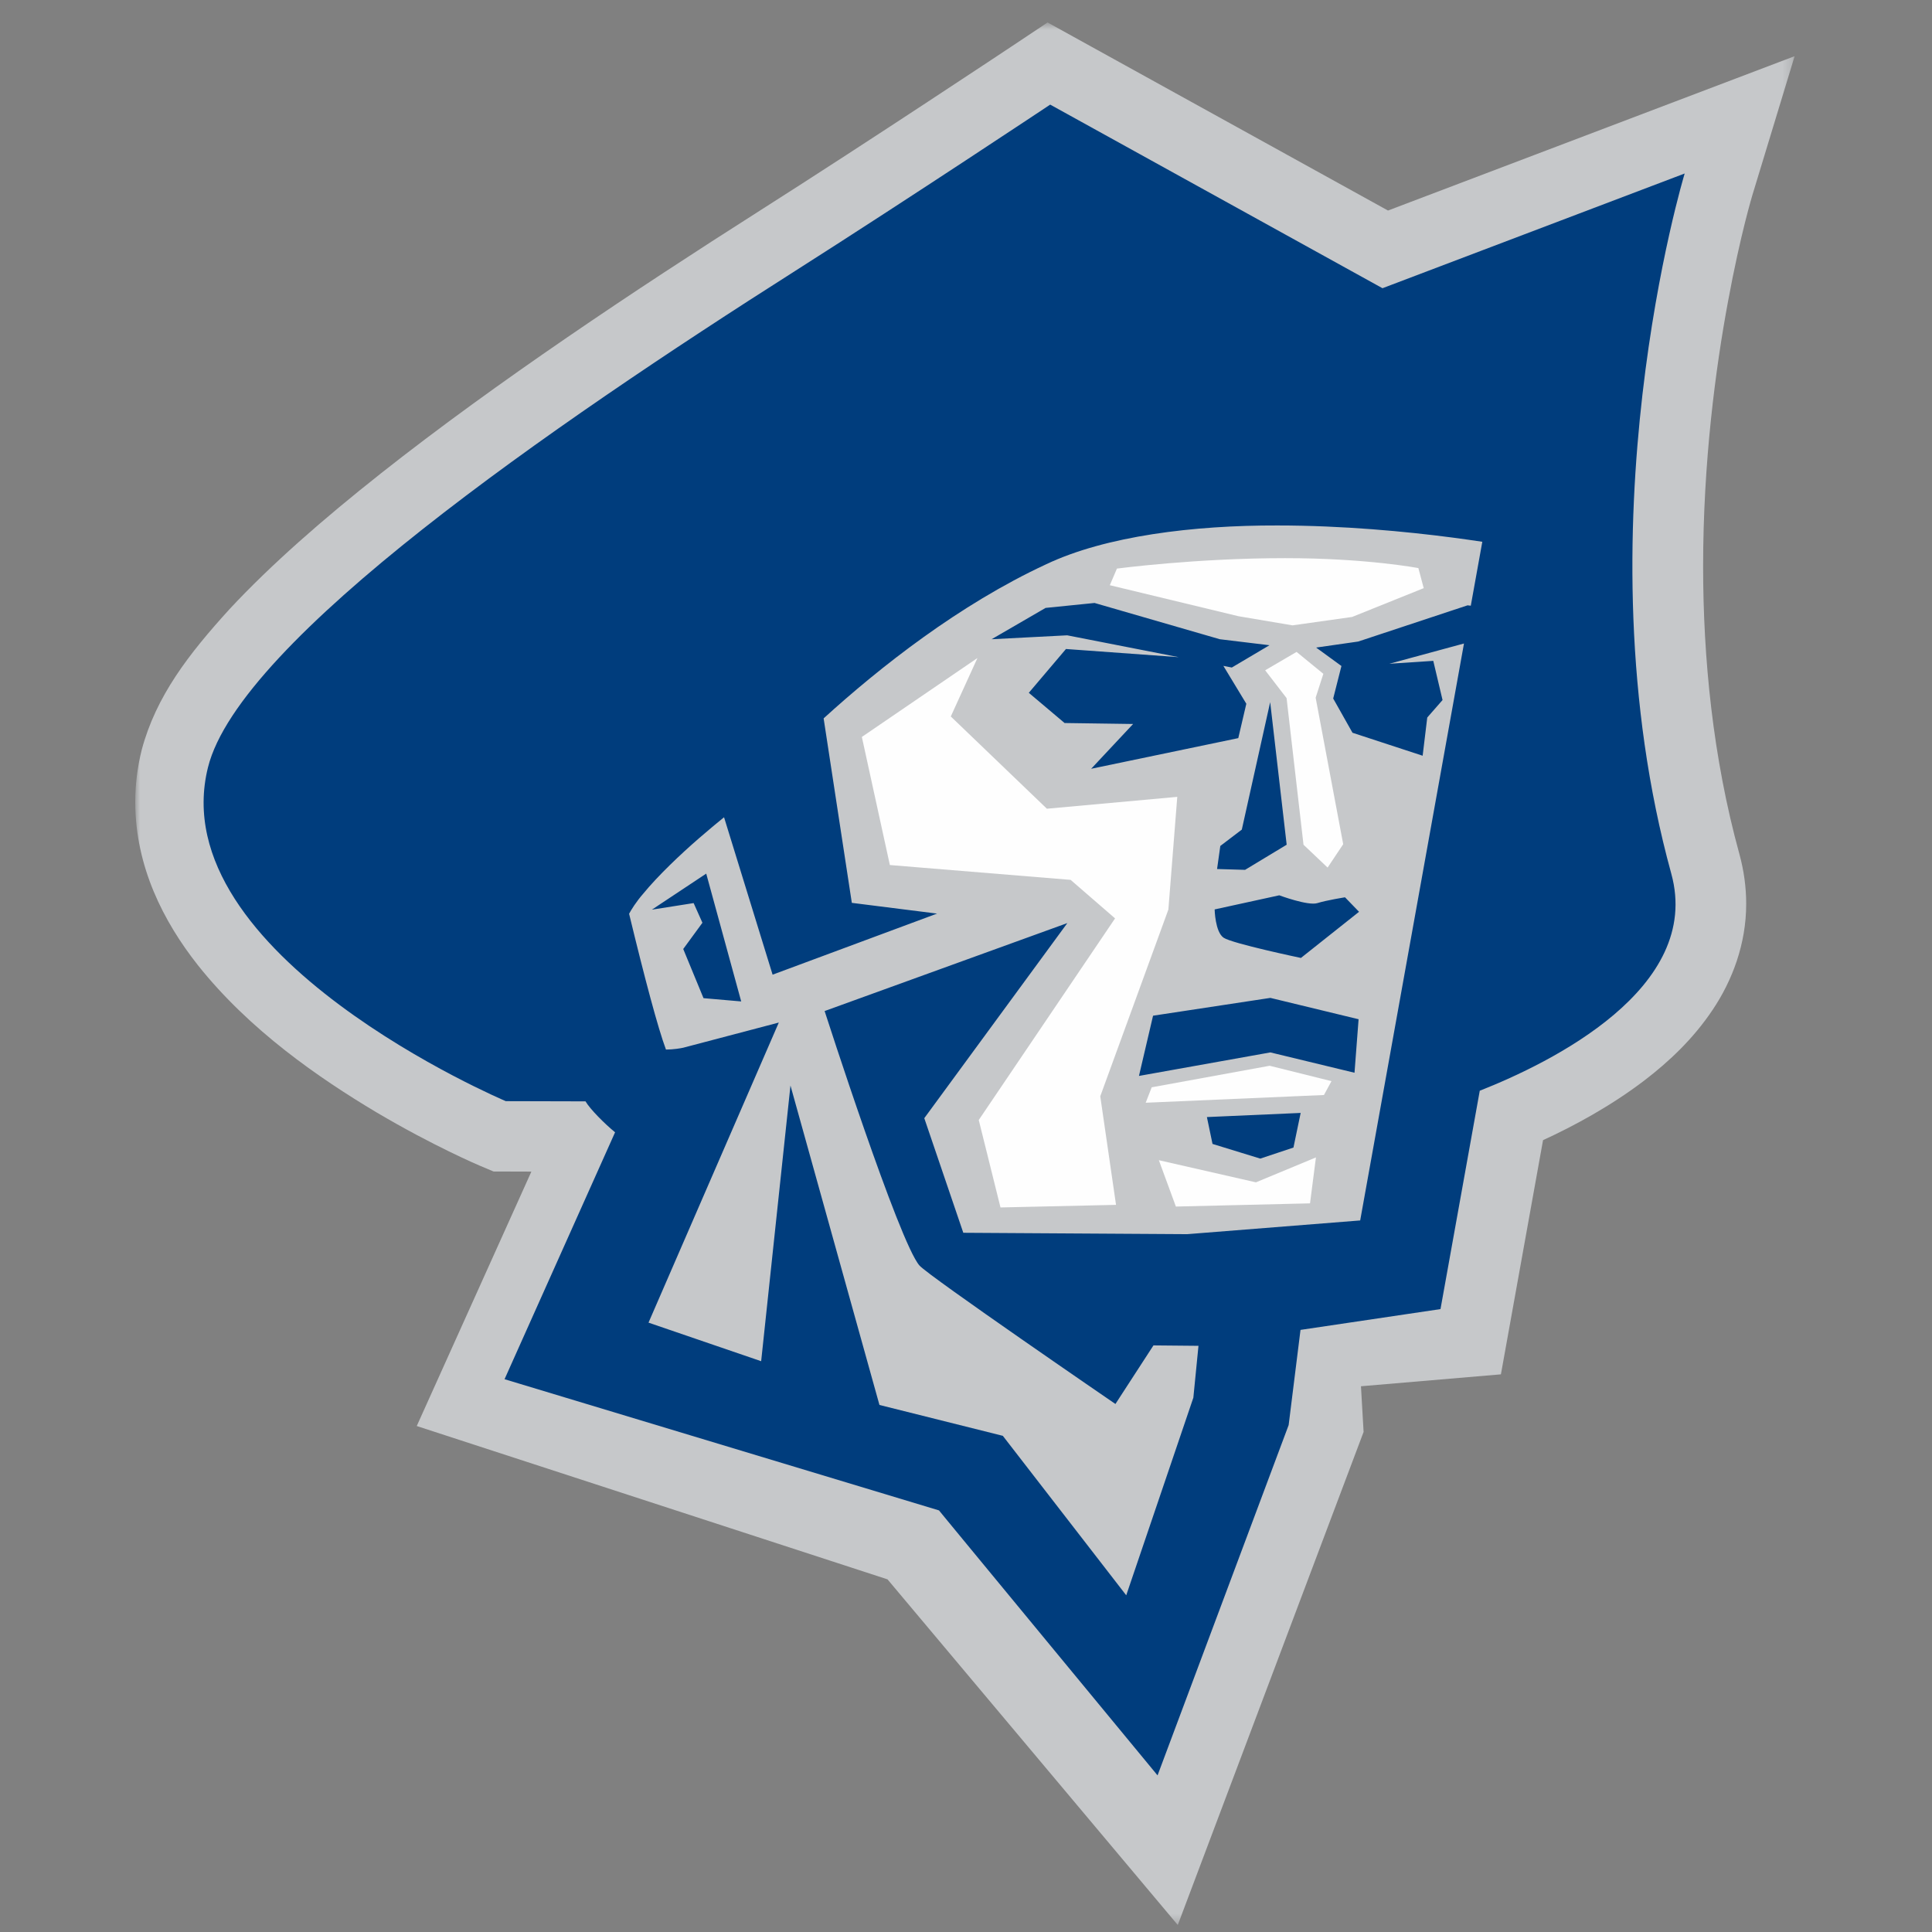
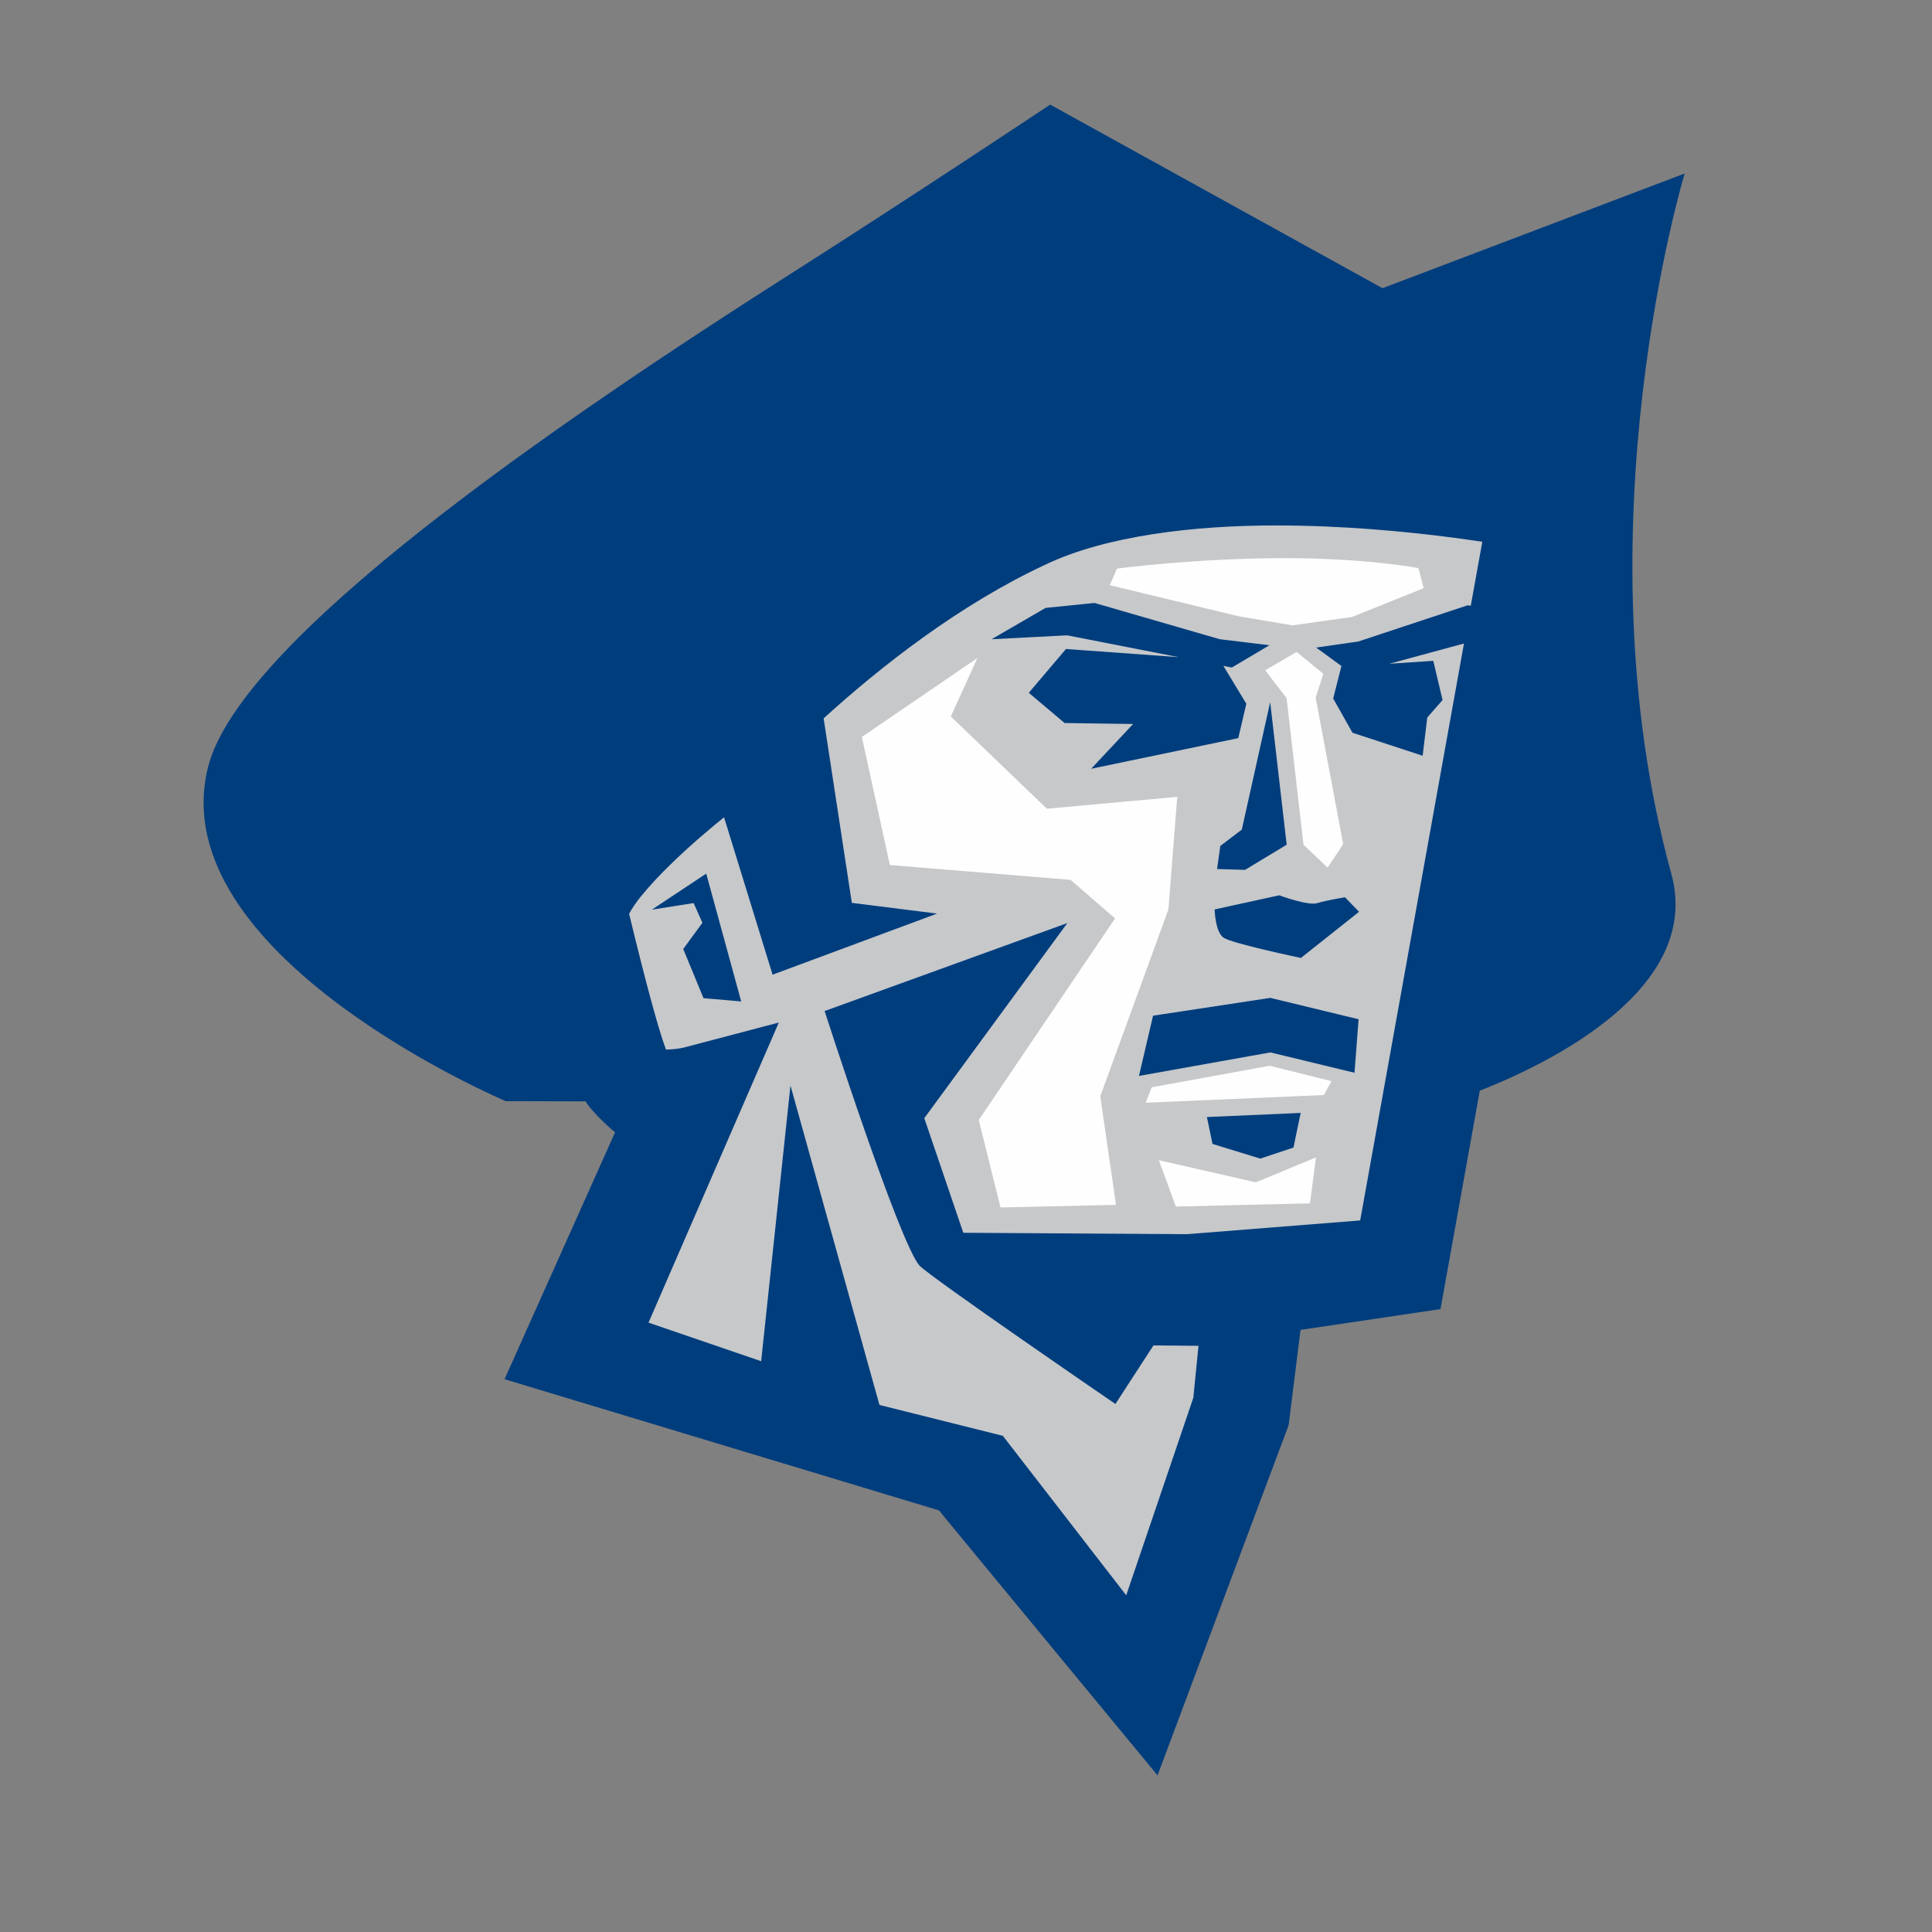
<svg xmlns="http://www.w3.org/2000/svg" xmlns:xlink="http://www.w3.org/1999/xlink" width="200px" height="200px" viewBox="0 0 200 200" version="1.1">
  <rect x="0" y="0" width="200" height="200" fill="#808080" stroke="none" />
  <title>malone</title>
  <desc>Created with Sketch.</desc>
  <defs>
-     <polygon id="path-1" points="0 0.724 171.779 0.724 171.779 197.673 0 197.673" />
-   </defs>
+     </defs>
  <g id="malone" stroke="none" stroke-width="1" fill="none" fill-rule="evenodd">
    <g id="malone_BGL">
      <g id="Group-10" transform="translate(14, 1)">
        <g id="Group-3" transform="translate(0, 0.602)">
          <mask id="mask-2" fill="white">
            <use xlink:href="#path-1" />
          </mask>
          <g id="Clip-2" />
          <path d="M129.685,20.193 L94.446,0.724 L90.702,3.217 C90.693,3.224 87.134,5.591 82.065,8.919 C76.998,12.252 70.431,16.533 64.481,20.317 C51.886,28.331 37.403,37.945 25.426,47.407 C19.426,52.152 14.057,56.842 9.769,61.447 C5.52,66.117 2.154,70.473 0.674,76.01 C0.221,77.817 -0,79.649 -0,81.452 C0.018,88.119 2.914,93.777 6.464,98.287 C11.856,105.077 19.052,110.01 24.958,113.54 C30.867,117.033 35.511,119.003 35.718,119.091 L37.089,119.67 L41.008,119.682 L29.142,146.019 L77.874,161.891 L107.923,197.673 L127.159,146.631 L126.887,141.903 L141.374,140.67 L145.735,116.426 C148.938,114.954 152.694,112.935 156.25,110.228 C158.812,108.261 161.306,105.912 163.309,102.91 C165.296,99.94 166.775,96.149 166.765,91.938 C166.765,90.24 166.528,88.517 166.066,86.826 C163.302,76.791 162.307,66.498 162.307,57.033 C162.307,46.226 163.597,36.521 164.89,29.575 C165.529,26.1 166.17,23.319 166.642,21.428 C166.882,20.484 167.072,19.763 167.205,19.296 C167.337,18.824 167.388,18.654 167.388,18.654 L171.779,4.214 L129.685,20.193" id="Fill-1" fill="#C6C8CA" mask="url(#mask-2)" />
        </g>
        <path d="M46.94,137.754 L83.567,150.668 L103.796,172.305 L114.606,144.387 L116.005,132.519 L130.965,129.931 L145.157,51.077 C145.157,51.077 111.087,44.156 92.218,52.968 C73.349,61.78 58.722,79.11 58.722,79.11 L46.185,94.042 L52.172,112.191 L58.007,112.2 L51.145,127.475 L46.94,137.754" id="Fill-4" fill="#C6C8CA" />
-         <path d="M105.965,119.104 L107.727,123.902 L121.613,123.571 L122.226,118.816 L116.011,121.395 L105.965,119.104 Z M133.383,59.885 L132.83,57.809 C132.83,57.809 127.459,56.778 119.031,56.778 C109.782,56.778 101.624,57.86 101.624,57.86 L100.889,59.581 L114.208,62.792 L119.8,63.737 L125.971,62.867 L133.383,59.885 Z M123.833,110.92 L117.436,109.327 L105.224,111.557 L104.601,113.155 L123.056,112.355 L123.833,110.92 Z M107.871,81.49 L94.374,82.718 L84.426,73.169 L87.185,67.118 L75.219,75.288 L78.118,88.548 L96.829,90.083 L101.431,94.071 L87.32,114.943 L89.57,123.995 L101.531,123.727 L99.899,112.488 L106.951,93.155 L107.871,81.49 Z M122.196,71.225 L122.993,68.753 L120.221,66.485 L116.969,68.388 L119.186,71.267 L120.939,86.448 L123.433,88.811 L125.048,86.392 L122.196,71.225 L122.196,71.225 Z" id="Fill-6" fill="#FEFEFE" />
+         <path d="M105.965,119.104 L107.727,123.902 L121.613,123.571 L122.226,118.816 L116.011,121.395 L105.965,119.104 Z M133.383,59.885 L132.83,57.809 C132.83,57.809 127.459,56.778 119.031,56.778 C109.782,56.778 101.624,57.86 101.624,57.86 L100.889,59.581 L114.208,62.792 L119.8,63.737 L125.971,62.867 L133.383,59.885 Z M123.833,110.92 L117.436,109.327 L105.224,111.557 L104.601,113.155 L123.056,112.355 L123.833,110.92 Z M107.871,81.49 L94.374,82.718 L84.426,73.169 L87.185,67.118 L75.219,75.288 L78.118,88.548 L96.829,90.083 L101.431,94.071 L87.32,114.943 L89.57,123.995 L101.531,123.727 L99.899,112.488 L106.951,93.155 L107.871,81.49 M122.196,71.225 L122.993,68.753 L120.221,66.485 L116.969,68.388 L119.186,71.267 L120.939,86.448 L123.433,88.811 L125.048,86.392 L122.196,71.225 L122.196,71.225 Z" id="Fill-6" fill="#FEFEFE" />
        <path d="M52.576,91.526 C54.115,89.645 56.46,87.426 58.369,85.768 C59.44,84.838 60.349,84.091 60.953,83.603 L65.979,99.898 L83.004,93.575 L74.181,92.463 L71.262,73.366 C77.082,68.068 85.296,61.591 94.291,57.417 C100.471,54.482 109.571,53.373 118.229,53.396 C125.035,53.396 131.578,54.024 136.382,54.652 C137.51,54.801 138.532,54.947 139.448,55.084 L138.256,61.703 L137.923,61.663 L126.602,65.412 L122.246,66.036 L124.865,67.943 L124.012,71.31 L126.009,74.854 L133.272,77.233 L133.749,73.277 L135.332,71.468 L134.372,67.412 L129.823,67.712 L137.551,65.615 L126.806,125.34 L108.895,126.761 L85.721,126.617 L81.682,114.754 L96.49,94.557 L71.364,103.663 C71.364,103.663 79.081,127.645 81.187,130.01 C82.184,131.133 101.469,144.34 101.469,144.34 L105.406,138.275 L110.066,138.319 L109.536,143.687 L102.587,164.145 L89.812,147.636 L77.04,144.44 L67.829,111.373 L64.795,139.912 L53.134,135.919 L66.622,104.854 L56.756,107.452 L56.718,107.461 C56.491,107.515 55.712,107.65 54.94,107.65 C54.111,105.431 52.739,100.273 51.124,93.591 C51.354,93.168 51.851,92.359 52.576,91.526 L52.576,91.526 Z M83.206,155.357 C82.688,154.754 105.829,182.787 105.829,182.787 L119.401,146.522 L120.628,136.67 L135.12,134.517 L139.185,111.912 C146.533,109.015 162.275,101.303 159.012,89.445 C149.203,53.794 160.397,16.961 160.397,16.961 L129.114,28.836 L94.716,9.829 C94.716,9.829 80.327,19.405 68.294,27.059 C43.242,42.991 10.806,65.273 7.531,78.433 C2.68,97.91 38.359,112.991 38.359,112.991 L46.612,113.012 C47.077,113.808 48.574,115.319 49.673,116.215 L38.231,141.775 L83.206,155.357 Z M58.715,94.524 L56.728,97.24 L58.827,102.329 L62.729,102.668 L59.108,89.436 L53.483,93.168 L57.804,92.487 L58.715,94.524 Z M111.519,117.419 L116.463,118.938 L119.898,117.796 L120.644,114.21 L110.938,114.638 L111.519,117.419 Z M105.364,104.145 L103.905,110.38 L117.509,107.945 L126.218,110.05 L126.641,104.512 L117.509,102.301 L105.364,104.145 Z M112.326,86.573 L111.991,88.961 L114.889,89.047 L119.196,86.445 L117.488,71.684 L114.552,84.88 L112.326,86.573 Z M108.028,67.031 L96.348,66.184 L92.501,70.719 L96.206,73.847 L103.298,73.947 L98.956,78.584 L114.187,75.41 L115.019,71.852 L112.644,67.931 L113.516,68.103 L117.416,65.794 L112.279,65.173 L99.307,61.419 L94.238,61.931 L88.65,65.173 L96.476,64.768 L108.028,67.031 Z M111.74,93.143 C111.74,93.143 111.784,95.477 112.672,96.075 C113.574,96.677 120.672,98.166 120.672,98.166 L126.688,93.389 L125.235,91.889 C125.235,91.889 123.322,92.191 122.369,92.491 C121.397,92.789 118.429,91.682 118.429,91.682 L111.74,93.143 L111.74,93.143 Z" id="Fill-8" fill="#003D7D" />
      </g>
    </g>
  </g>
</svg>